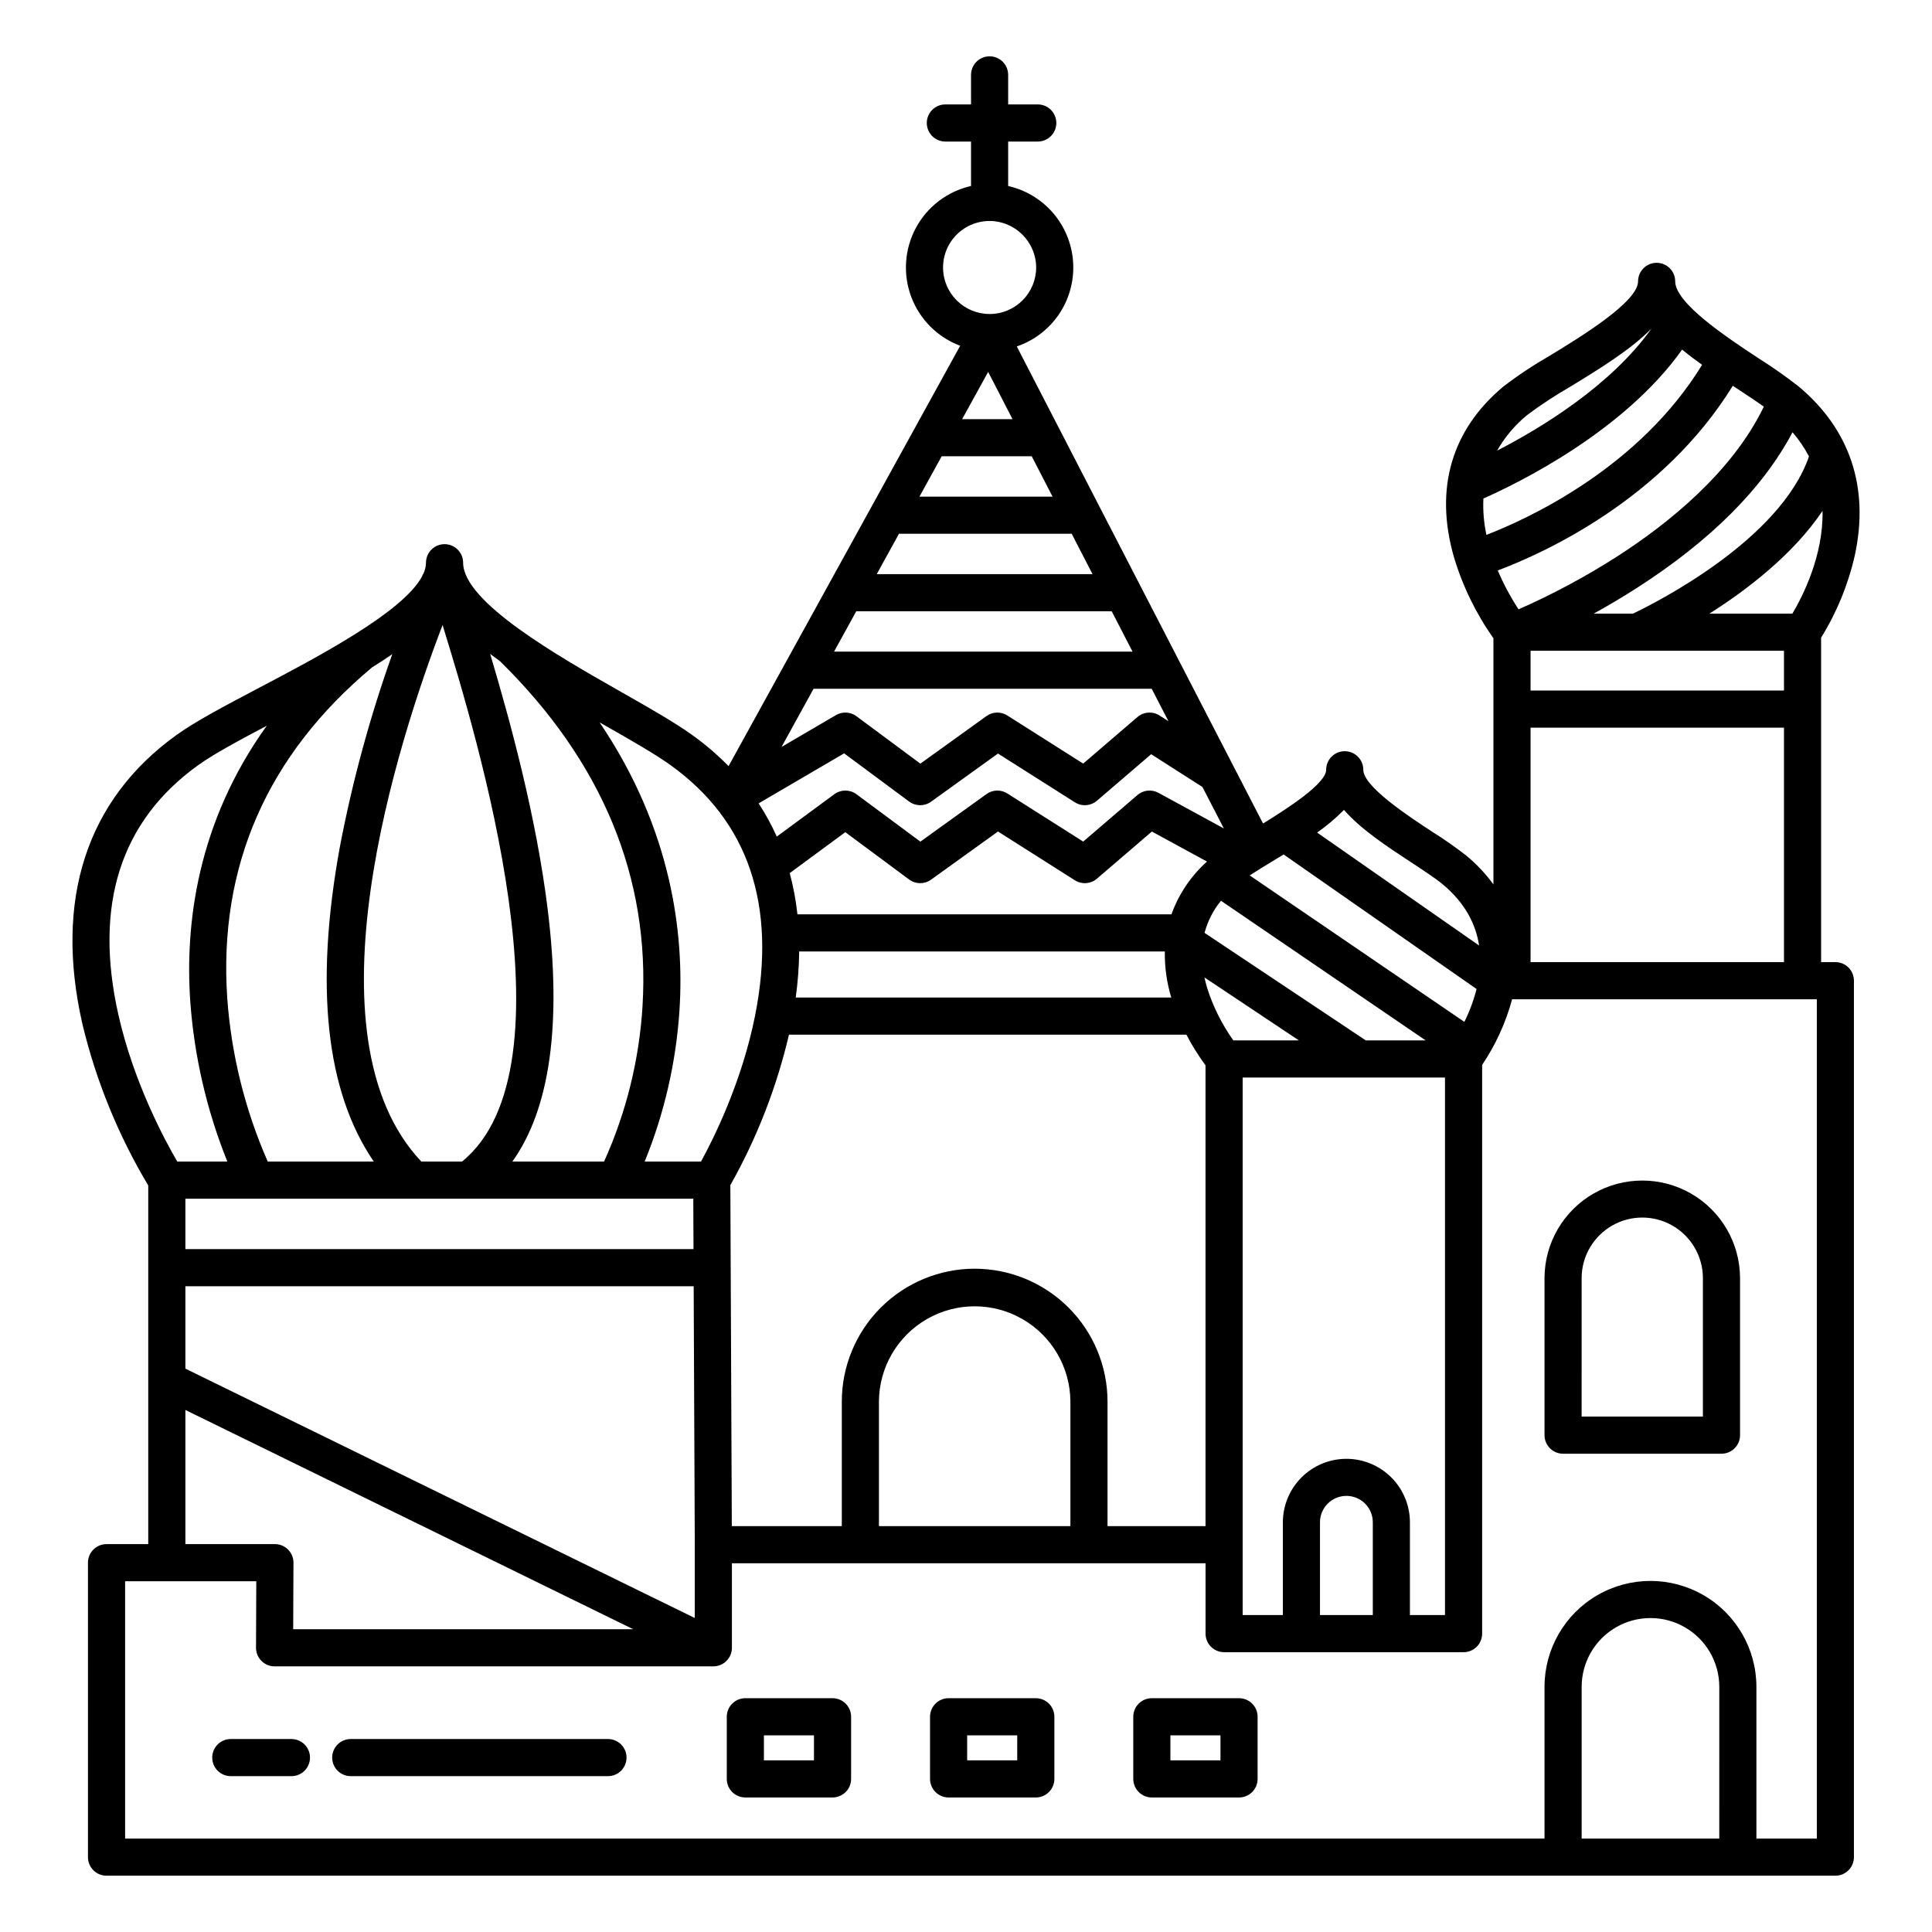
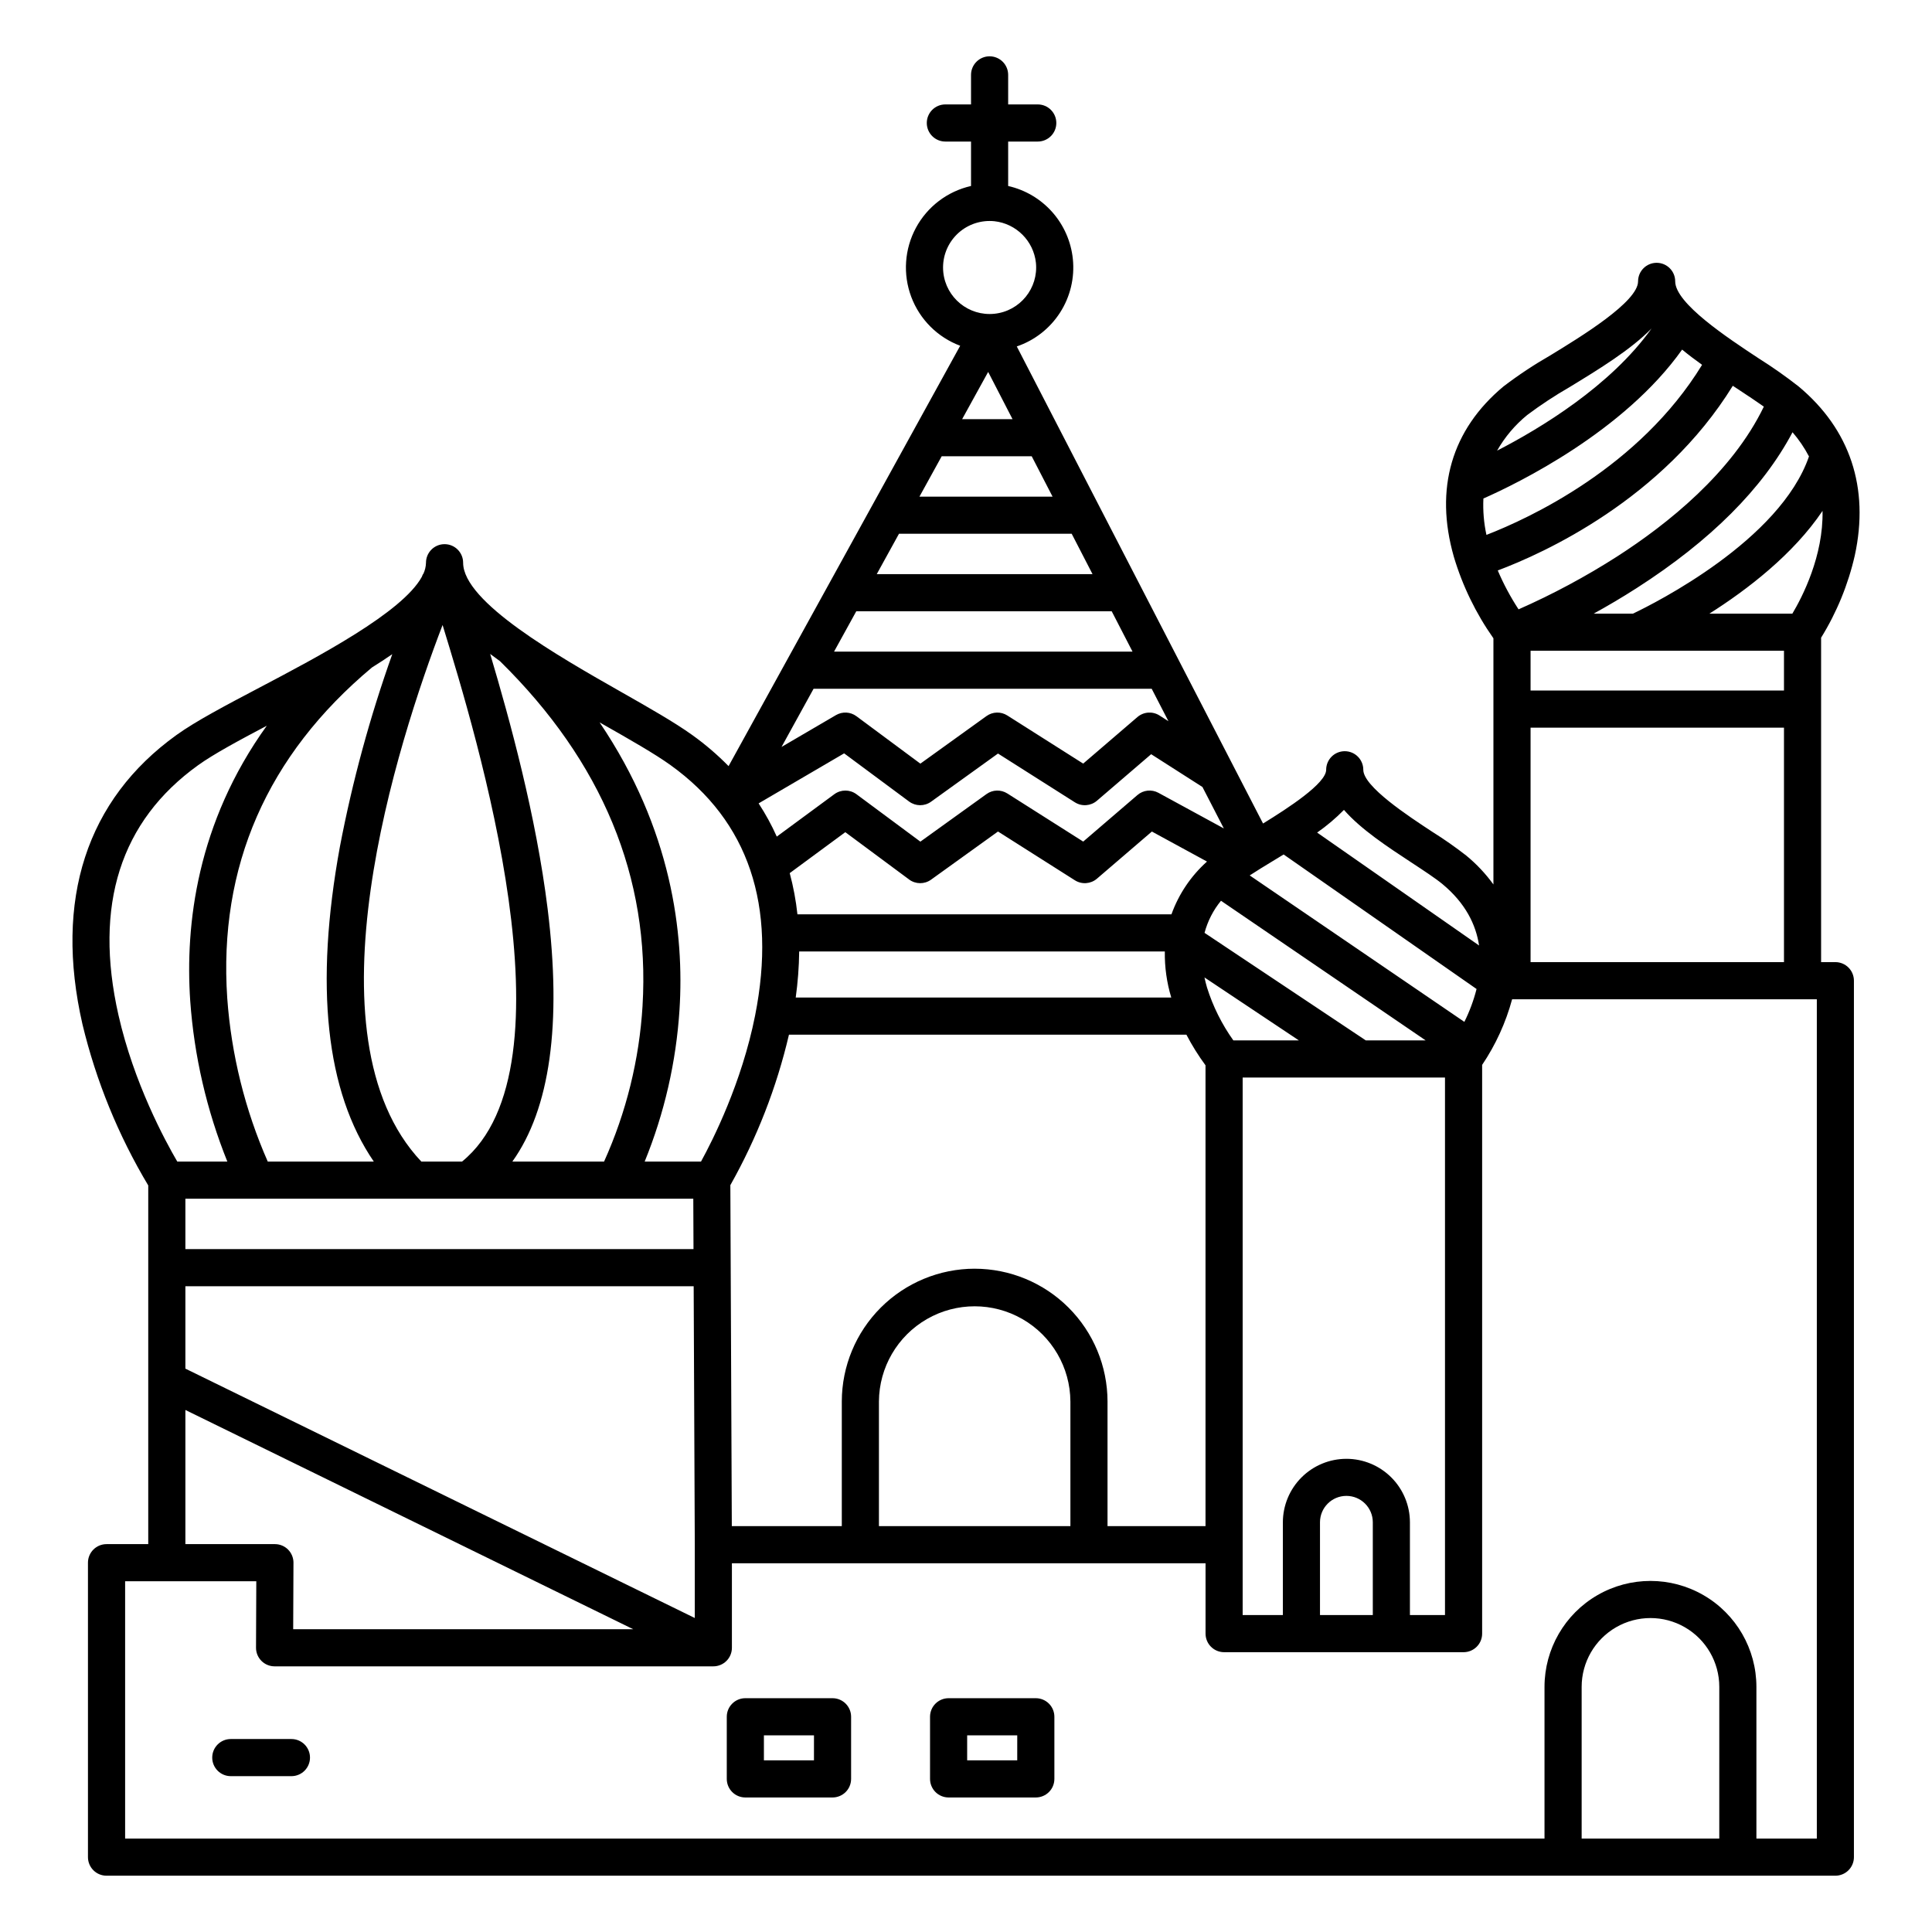
<svg xmlns="http://www.w3.org/2000/svg" fill="#000000" width="800px" height="800px" version="1.1" viewBox="144 144 512 512">
  <g>
-     <path d="m558.23 529.25h41.98c1.305 0 2.555-0.516 3.481-1.441 0.922-0.922 1.438-2.172 1.438-3.477v-41.723c-0.055-9.219-5.008-17.715-13-22.305-7.992-4.594-17.824-4.594-25.816 0-7.996 4.59-12.945 13.086-13.004 22.305v41.723c0 1.305 0.52 2.555 1.441 3.477 0.922 0.926 2.176 1.441 3.481 1.441zm4.922-46.641h-0.004c0.047-5.711 3.117-10.969 8.074-13.812 4.953-2.844 11.043-2.844 15.996 0s8.027 8.102 8.07 13.812v36.801h-32.141z" />
    <path d="m364.63 594.04h-23.109c-2.715 0-4.918 2.203-4.918 4.918v16.473c0 1.305 0.52 2.555 1.441 3.477s2.172 1.441 3.477 1.441h23.109c1.305 0 2.559-0.52 3.481-1.441s1.441-2.172 1.441-3.477v-16.473c0-2.715-2.203-4.918-4.922-4.918zm-4.922 16.469h-13.266v-6.629h13.27z" />
    <path d="m418.5 594.04h-23.109c-2.719 0-4.922 2.203-4.922 4.918v16.473c0 1.305 0.52 2.555 1.441 3.477s2.176 1.441 3.481 1.441h23.109c1.305 0 2.559-0.52 3.481-1.441 0.922-0.922 1.441-2.172 1.441-3.477v-16.473c0-1.305-0.52-2.555-1.441-3.477-0.922-0.922-2.176-1.441-3.481-1.441zm-4.922 16.469h-13.27v-6.629h13.273z" />
-     <path d="m472.36 594.04h-23.109c-2.719 0-4.922 2.203-4.922 4.918v16.473c0 1.305 0.52 2.555 1.441 3.477 0.926 0.922 2.176 1.441 3.481 1.441h23.109c1.305 0 2.555-0.52 3.477-1.441 0.926-0.922 1.441-2.172 1.441-3.477v-16.473c0-1.305-0.516-2.555-1.441-3.477-0.922-0.922-2.172-1.441-3.477-1.441zm-4.922 16.469h-13.27v-6.629h13.27z" />
-     <path d="m305.12 604.86h-68.168c-2.719 0-4.922 2.203-4.922 4.922 0 2.715 2.203 4.918 4.922 4.918h68.168c2.715 0 4.918-2.203 4.918-4.918 0-2.719-2.203-4.922-4.918-4.922z" />
    <path d="m221.23 604.86h-16.07c-2.715 0-4.918 2.203-4.918 4.922 0 2.715 2.203 4.918 4.918 4.918h16.07c2.719 0 4.922-2.203 4.922-4.918 0-2.719-2.203-4.922-4.922-4.922z" />
    <path d="m620.66 246.42c-3.383-2.648-6.902-5.125-10.539-7.414-8.293-5.465-22.176-14.617-22.176-20.441 0-2.715-2.199-4.918-4.918-4.918s-4.922 2.203-4.922 4.918c0 5.422-15.121 14.648-23.246 19.609-4.32 2.473-8.473 5.227-12.43 8.246-13.75 11.465-18.301 27.059-13.156 45.086h-0.004c2.305 7.738 5.852 15.047 10.504 21.648v65.238c-2.066-2.856-4.488-5.43-7.215-7.668-2.871-2.238-5.856-4.328-8.945-6.262-6.402-4.199-18.324-12.02-18.324-16.465 0-2.719-2.199-4.922-4.918-4.922s-4.922 2.203-4.922 4.922c0 3.606-10.07 10.148-16.727 14.242l-65.262-126.43c4.734-1.609 8.781-4.781 11.48-8.988 2.699-4.211 3.891-9.211 3.379-14.184-0.473-4.613-2.383-8.965-5.457-12.434-3.078-3.473-7.164-5.891-11.688-6.914v-11.777h7.844c2.719 0 4.918-2.203 4.918-4.922 0-2.715-2.199-4.918-4.918-4.918h-7.844v-7.832c0-2.715-2.203-4.918-4.922-4.918-2.715 0-4.918 2.203-4.918 4.918v7.828h-6.805v0.004c-2.715 0-4.918 2.203-4.918 4.918 0 2.719 2.203 4.922 4.918 4.922h6.805v11.773c-6.242 1.414-11.566 5.457-14.602 11.09-3.035 5.633-3.488 12.301-1.242 18.293 2.25 5.988 6.977 10.715 12.969 12.961l-61.379 111.4c-2.965-3.019-6.18-5.777-9.621-8.238-4.672-3.359-11.543-7.266-18.82-11.402-16.684-9.484-41.906-23.82-41.906-34.262 0-2.715-2.203-4.918-4.918-4.918-2.719 0-4.922 2.203-4.922 4.918-0.027 1.059-0.285 2.102-0.754 3.051l-0.055-0.023-0.309 0.738c-5.195 9.426-27.484 21.156-42.871 29.254-9.113 4.797-16.988 8.938-22.141 12.641-23.84 17.141-32.453 43.645-24.91 76.652v0.004c3.617 15.039 9.496 29.438 17.434 42.711v95.055h-11.055c-2.719 0-4.922 2.203-4.922 4.922v78.031c0 1.305 0.52 2.555 1.441 3.477 0.922 0.926 2.176 1.441 3.481 1.441h458.16c1.305 0 2.555-0.516 3.477-1.441 0.922-0.922 1.441-2.172 1.441-3.477v-232.27c0-1.305-0.52-2.559-1.441-3.481-0.922-0.922-2.172-1.441-3.477-1.441h-3.781v-85.973c4.156-6.723 7.176-14.09 8.93-21.797 3.902-17.922-1.242-33.406-14.883-44.781zm-15.957 0.801c2.43 1.602 4.773 3.148 6.734 4.539-8.445 17.516-25.551 31.141-38.824 39.676-8.352 5.352-17.105 10.047-26.18 14.047-2.137-3.266-3.981-6.715-5.512-10.305 12.137-4.562 43.691-18.793 62.289-48.941 0.5 0.328 0.996 0.66 1.492 0.984zm-55.086 79.781v-10.543h67.156v10.543zm67.156 9.84v62.129h-67.156v-62.129zm-68.039-82.867c3.598-2.691 7.356-5.164 11.254-7.406 7.773-4.742 16.16-9.863 21.699-15.527-10.875 15.254-29.453 26.469-40.941 32.383 2.055-3.617 4.762-6.82 7.988-9.449zm-10.812 31.781c-0.688-3.164-0.957-6.41-0.805-9.645 9.043-3.996 37.223-17.707 52.664-39.465 1.672 1.379 3.453 2.723 5.289 4.035-16.633 27.203-45.793 40.668-57.148 45.074zm-37.758 72.875c4.5 5.172 11.543 9.789 18.055 14.062 3.191 2.094 6.207 4.074 8.059 5.609 6.09 5.055 8.855 10.727 9.695 16.266l-42.918-29.926c2.551-1.781 4.93-3.793 7.109-6.012zm-18.809 13.531c0.934-0.566 1.875-1.137 2.82-1.719l51.129 35.652c-0.762 3.012-1.848 5.93-3.231 8.711l-56.887-38.809c1.801-1.184 3.941-2.484 6.168-3.836zm19.457 158.44c-4.465 0.004-8.742 1.777-11.898 4.93-3.156 3.156-4.934 7.434-4.941 11.898v24.574h-10.656v-142.45h53.621v142.45h-9.293v-24.582c-0.004-4.461-1.781-8.738-4.938-11.891s-7.434-4.926-11.895-4.93zm6.996 16.828v24.574h-13.996v-24.582c0-3.863 3.133-6.996 7-6.996 3.863 0 6.996 3.133 6.996 6.996zm-105.51-67.207v-0.004c-9.332 0.008-18.277 3.715-24.879 10.309-6.602 6.594-10.316 15.539-10.332 24.867v33.047h-29.148l-0.387-90.363c7.035-12.488 12.266-25.914 15.531-39.875h105.33c1.477 2.832 3.168 5.543 5.062 8.117v122.12h-25.969v-33.047c-0.016-9.328-3.731-18.273-10.332-24.867s-15.547-10.301-24.879-10.305zm25.371 35.176v33.047l-50.742-0.004v-33.047c0.059-9.023 4.906-17.34 12.73-21.836 7.828-4.5 17.453-4.5 25.281 0 7.828 4.496 12.676 12.812 12.73 21.836zm26.781-129.09h-99.121c-0.398-3.688-1.082-7.34-2.043-10.922l14.73-10.852 16.914 12.543-0.004 0.004c1.723 1.273 4.07 1.293 5.809 0.043l17.746-12.766 20.379 12.93-0.004-0.004c1.828 1.16 4.199 0.988 5.844-0.422l14.562-12.496 14.609 7.957v-0.004c-4.254 3.809-7.492 8.617-9.422 13.988zm13.125-3.598 54.238 37.004h-15.863l-42.73-28.496h-0.004c0.828-3.117 2.312-6.016 4.359-8.508zm-13.176 25.652h-99.523c0.562-4.051 0.867-8.129 0.918-12.215h96.898c-0.066 4.137 0.512 8.254 1.707 12.215zm8.797-5.332 25.02 16.684h-17.363c-3.055-4.281-5.414-9.02-6.988-14.035-0.266-0.898-0.48-1.777-0.668-2.648zm-69.211-186.88c-0.355-3.477 0.777-6.941 3.125-9.531 2.344-2.59 5.676-4.062 9.172-4.055 0.414 0 0.836 0.02 1.254 0.062 5.777 0.641 10.344 5.199 10.992 10.977 0.703 6.777-4.219 12.844-10.996 13.547-6.777 0.699-12.844-4.223-13.547-11zm18.348 38.93h-13.355l6.898-12.52zm-18.777 9.84h23.863l5.523 10.695h-35.277zm-11.316 20.535h45.773l5.519 10.695-57.184 0.004zm-11.316 20.539h67.691l5.519 10.695h-79.102zm-11.316 20.535h89.605l4.438 8.598-2.371-1.516h0.004c-1.828-1.168-4.207-1-5.856 0.414l-14.371 12.336-20.113-12.758c-1.695-1.078-3.879-1.012-5.512 0.16l-17.523 12.609-16.945-12.57c-1.582-1.172-3.715-1.289-5.414-0.297l-14.434 8.441zm8.098 17.117 17.219 12.773h0.004c1.723 1.277 4.07 1.293 5.809 0.043l17.742-12.766 20.379 12.93v-0.004c1.828 1.16 4.199 0.988 5.844-0.422l14.367-12.328 13.59 8.688 5.668 10.984-17.336-9.441c-1.797-0.977-4.008-0.742-5.559 0.59l-14.371 12.336-20.113-12.758v0.004c-1.699-1.078-3.879-1.016-5.512 0.16l-17.527 12.609-16.945-12.57c-1.738-1.285-4.109-1.289-5.848-0.008l-15.262 11.242c-1.367-3.059-2.977-6-4.812-8.805zm-63.922-7.703c7.039 4 13.691 7.781 17.938 10.836 20.652 14.844 28.184 37.172 22.387 66.355-3.543 17.859-11.234 33.055-14.336 38.699l-14.926-0.004c5.227-12.824 8.344-26.414 9.23-40.238 1.277-20.059-1.992-47.773-21.176-76.152zm-83.438 218.71c-0.926-0.926-2.18-1.445-3.488-1.445h-23.727v-35.551l118.67 58.098h-90.102l0.074-17.605h0.004c0.004-1.309-0.512-2.566-1.434-3.496zm-27.215-47.953v-21.836h134.7l0.297 68.516v19.406zm0-31.672v-13.363h134.6l0.055 13.359zm83.383-155.8c27.102 26.633 39.812 57.355 37.766 91.32h0.004c-0.867 14.266-4.32 28.254-10.199 41.281h-24.305c9.984-13.973 13.133-36.418 9.348-66.992-3.055-24.688-10.004-50.008-15.227-67.535 0.852 0.645 1.727 1.289 2.617 1.926zm-15.223-9.594c0.02 0.062 0.039 0.121 0.059 0.188 8.93 29.125 35.863 117.02 5.09 142.01l-10.781-0.004c-31.496-33.332-6.215-111.29 5.633-142.2zm-18.738 11.266c1.867-1.164 3.668-2.344 5.402-3.535h0.004c-5.922 16.617-10.559 33.664-13.875 50.988-6.758 36.922-3.723 64.922 8.98 83.477h-28.105c-6.031-13.711-9.66-28.355-10.734-43.297-2.356-34.887 10.543-64.367 38.332-87.633zm-67.156 92.113c-6.594-29.137 0.512-51.422 21.117-66.234 4.086-2.938 10.824-6.57 18.188-10.453-18.527 25.746-21.652 52.73-20.293 72.867 1.039 14.637 4.359 29.023 9.84 42.637h-13.266c-3.25-5.559-11.52-20.84-15.586-38.816zm424.23 218.23h-36.473v-40.203c0-6.516 3.477-12.539 9.121-15.797 5.641-3.258 12.594-3.258 18.238 0 5.641 3.258 9.117 9.281 9.117 15.797zm25.852 0h-16.012v-40.203c0-10.031-5.352-19.301-14.039-24.316s-19.391-5.016-28.078 0-14.039 14.285-14.039 24.316v40.203h-376.15v-68.191h34.762l-0.074 17.605c-0.008 1.309 0.512 2.566 1.434 3.492 0.922 0.93 2.176 1.449 3.484 1.449h116.28c1.305 0 2.555-0.52 3.477-1.441 0.926-0.922 1.441-2.172 1.441-3.477v-22.391h125.52v18.637c0 1.305 0.52 2.559 1.441 3.481 0.922 0.922 2.176 1.441 3.481 1.441h63.461c1.305 0 2.555-0.52 3.477-1.441 0.926-0.922 1.441-2.176 1.441-3.481v-150.72c3.586-5.32 6.269-11.195 7.945-17.391h80.75zm-6.484-324.62h-21.988c10.043-6.363 22.215-15.691 29.984-27.234 0.242 11.961-5.344 22.785-7.996 27.234zm-42.254 0h-10.406c3.574-1.969 7.438-4.231 11.434-6.797 19.555-12.547 33.402-26.402 41.27-41.273h0.004c1.695 1.961 3.156 4.113 4.356 6.41-7.672 22.219-40.723 38.832-46.656 41.66z" />
  </g>
</svg>